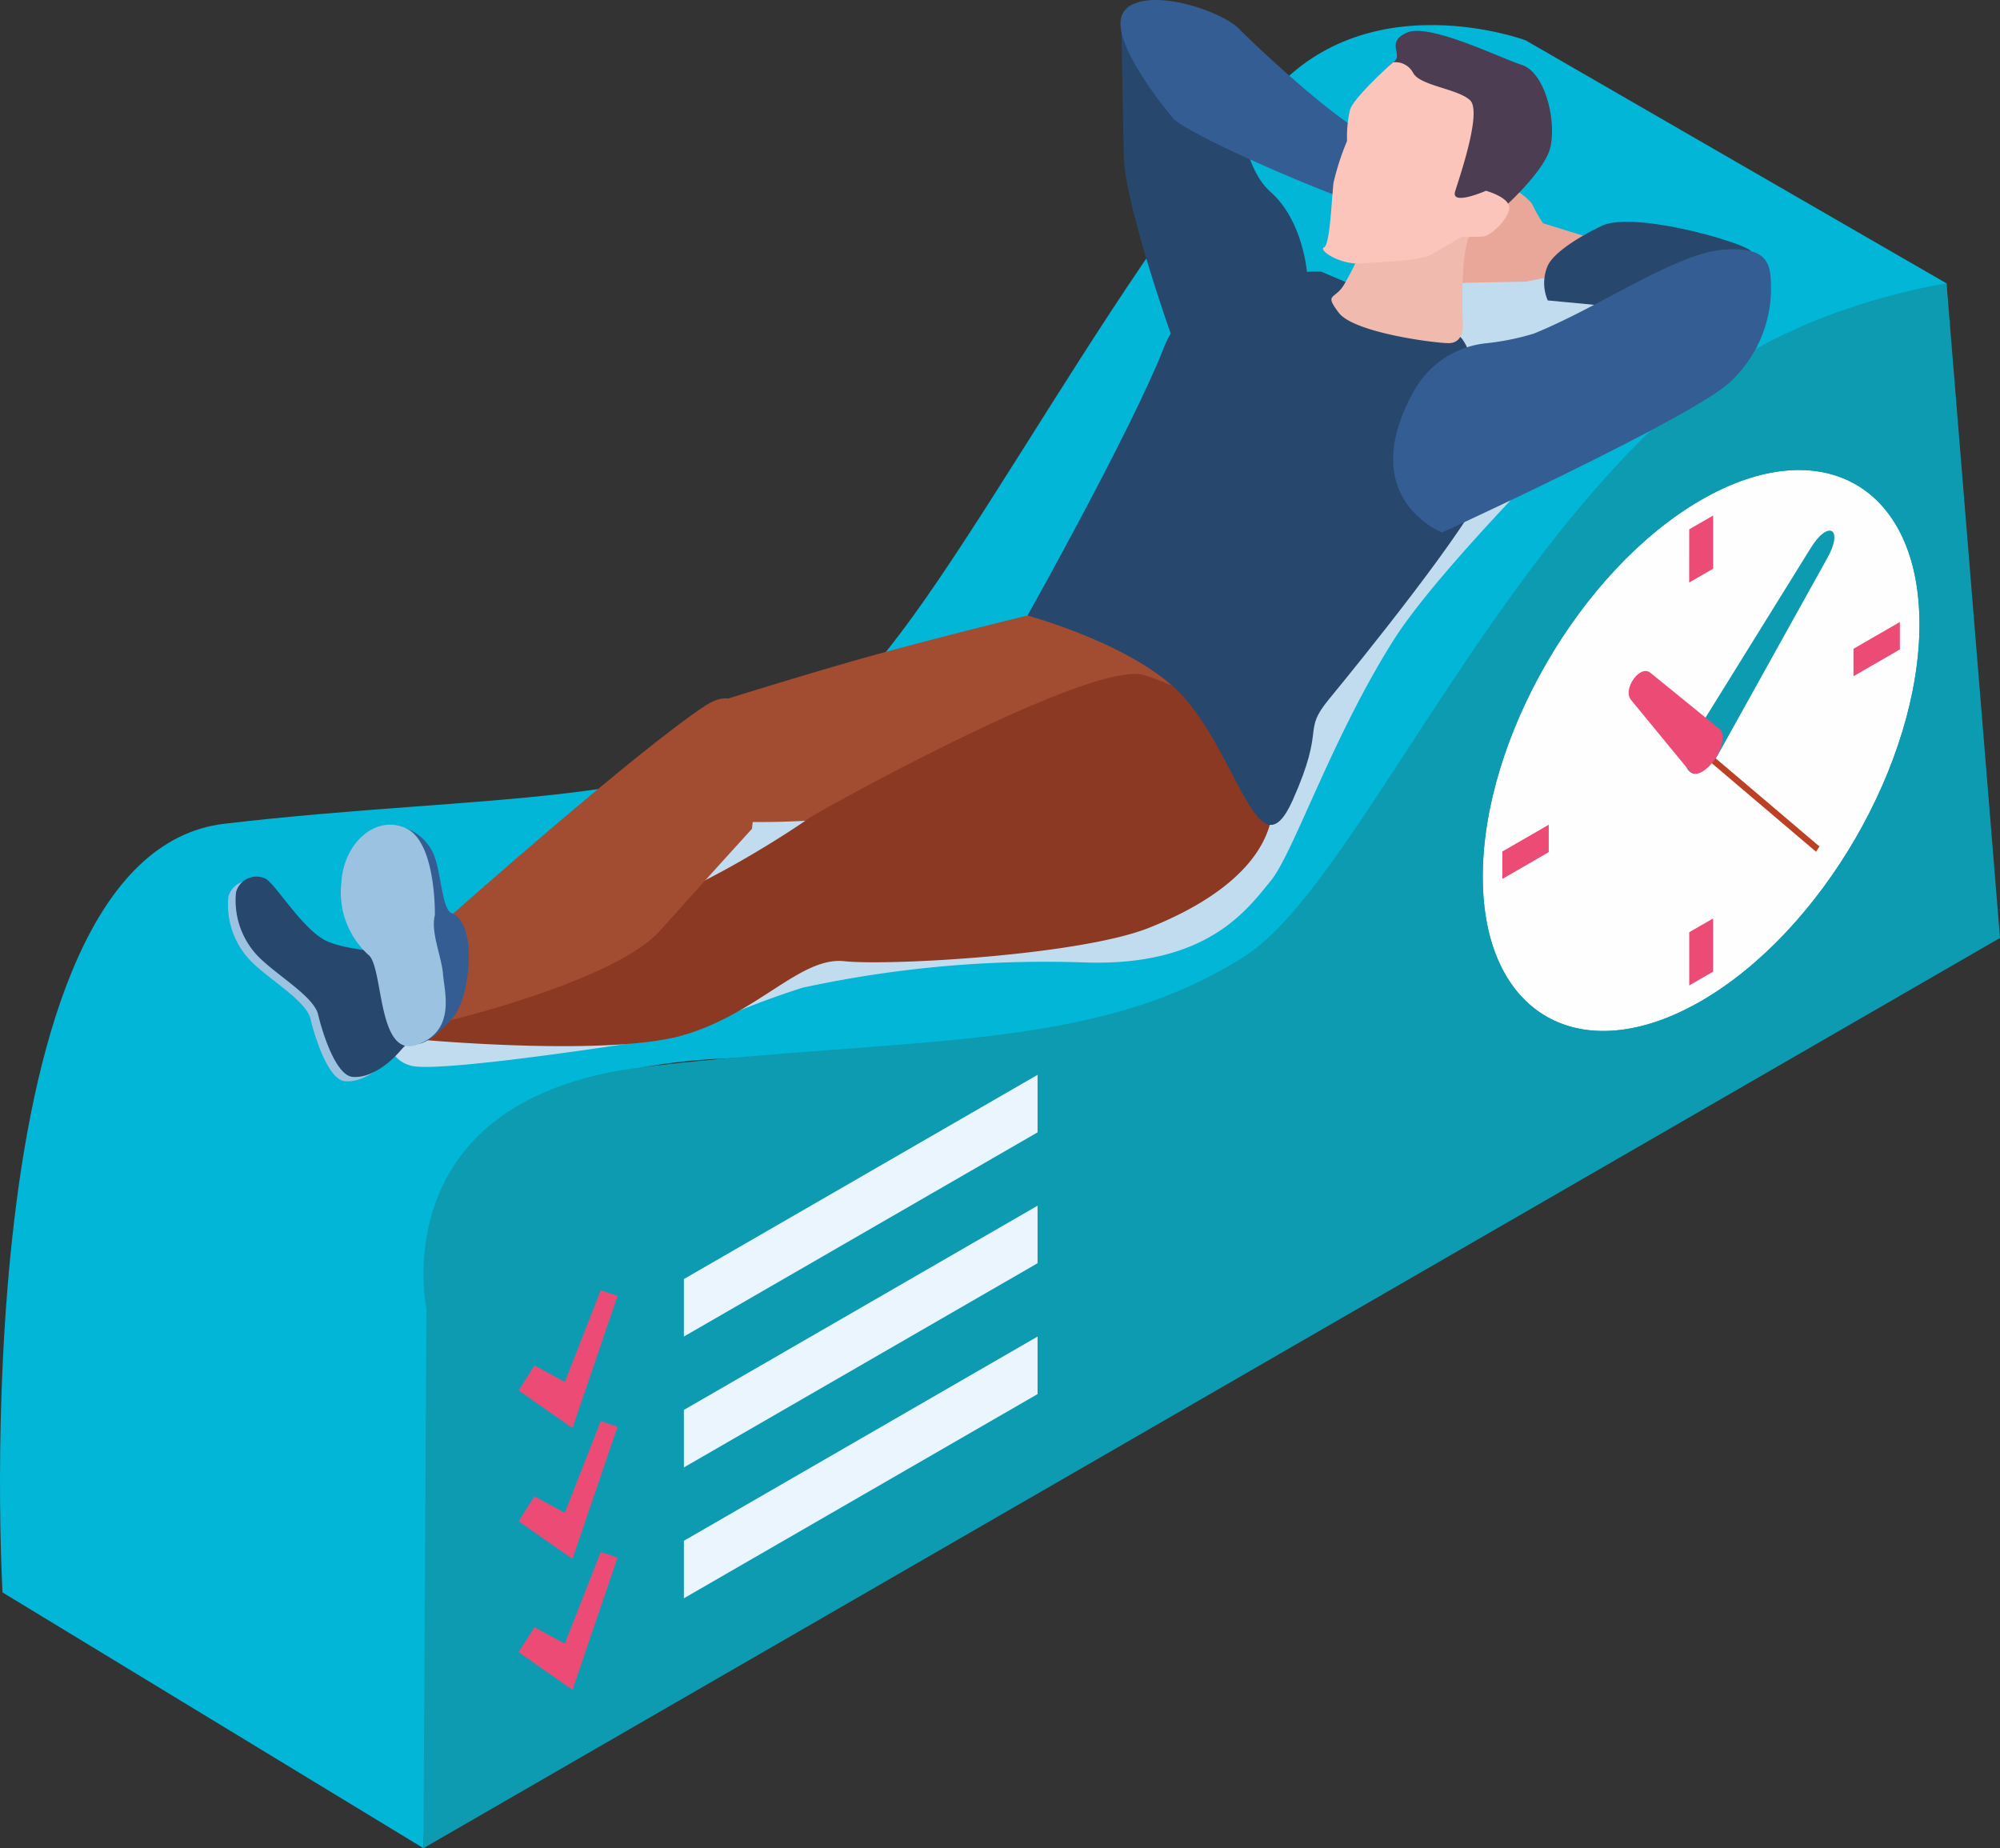
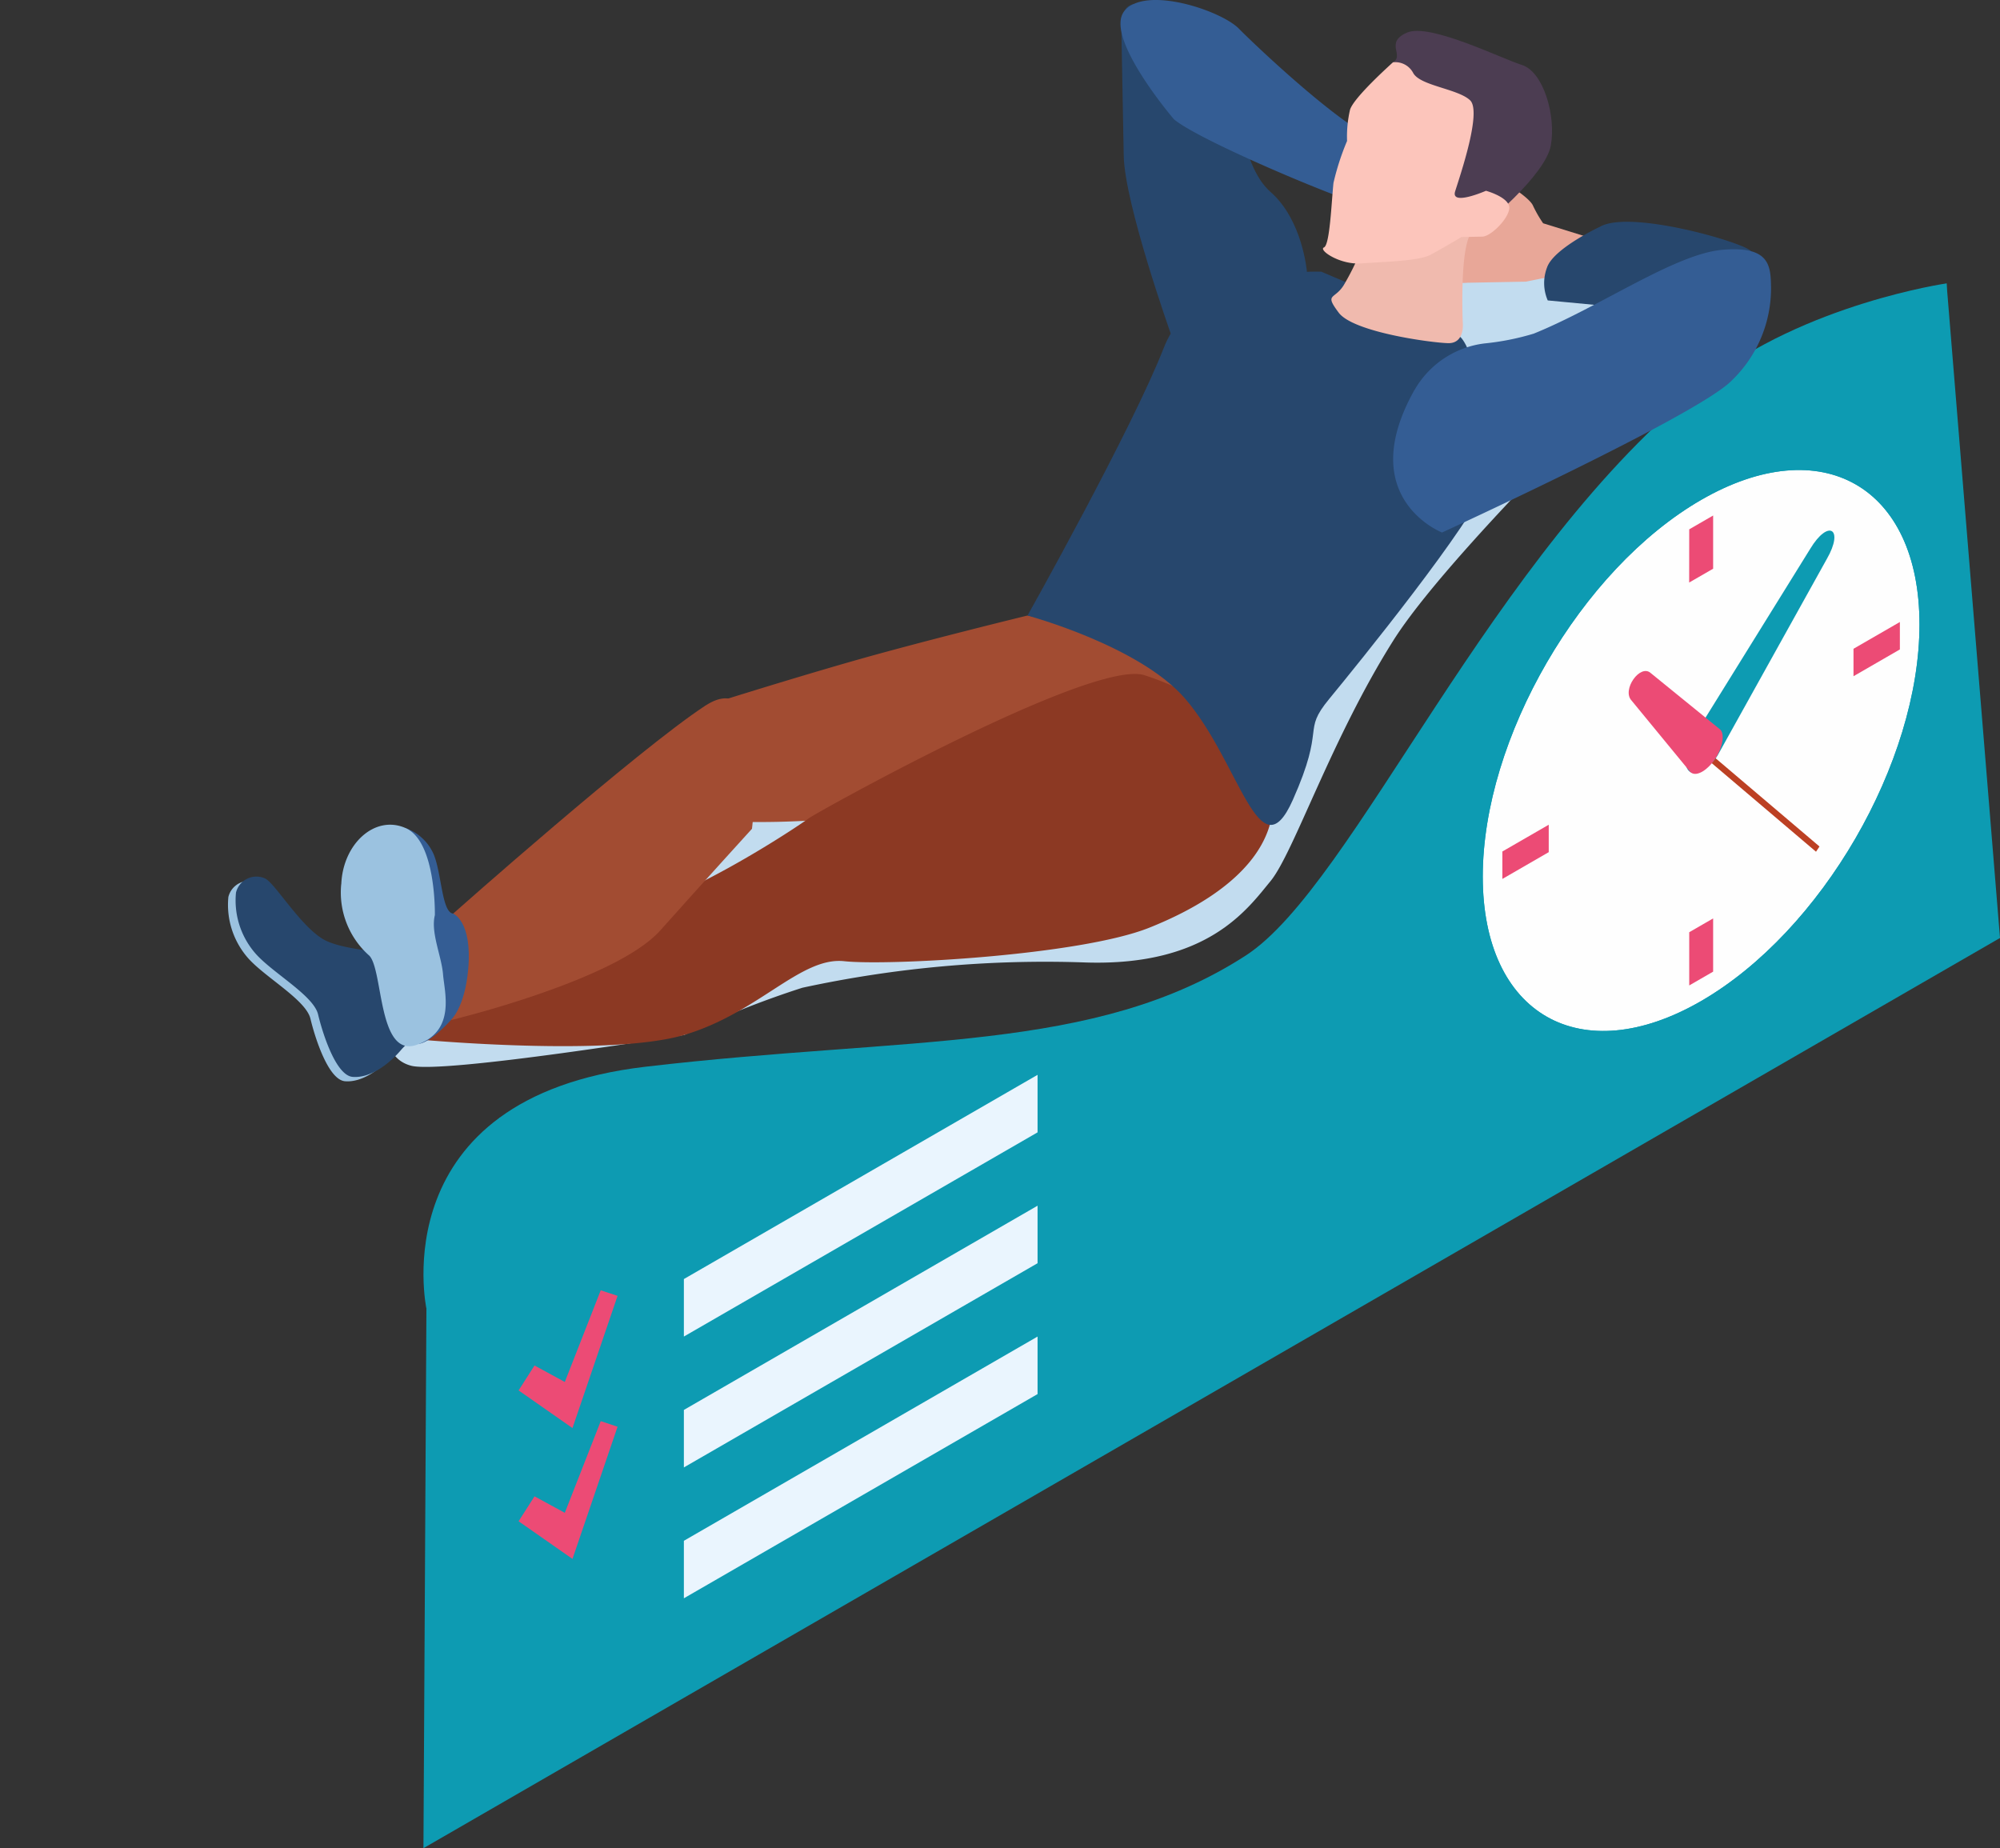
<svg xmlns="http://www.w3.org/2000/svg" id="Group_2030" data-name="Group 2030" width="153.06" height="141.443" viewBox="0 0 153.06 141.443">
  <rect x="0" y="0" width="153.06" height="141.443" fill="#333333" stroke="none" />
  <defs>
    <clipPath id="clip-path">
      <rect id="Rectangle_390" data-name="Rectangle 390" width="153.06" height="141.443" fill="none" />
    </clipPath>
    <clipPath id="clip-path-3">
      <rect id="Rectangle_388" data-name="Rectangle 388" width="100.482" height="67.009" fill="none" />
    </clipPath>
  </defs>
  <g id="Group_2029" data-name="Group 2029" clip-path="url(#clip-path)">
    <g id="Group_2028" data-name="Group 2028" transform="translate(0 0)">
      <g id="Group_2027" data-name="Group 2027" clip-path="url(#clip-path)">
-         <path id="Path_2480" data-name="Path 2480" d="M116.758,2.253S104.87-2.174,97.436,6.2C83.73,21.651,71.06,48.558,63.121,53.694c-11.567,7.484-25.7,6.138-45.942,8.512S.193,121.034.193,121.034l32.215,19.575s1.346-57.09,16.987-59.8,29.844,3.85,44.417-4.379c12.712-7.18,55.162-55.574,55.162-55.574Z" transform="translate(0 0.834)" fill="#02b6d7" />
        <path id="Path_2481" data-name="Path 2481" d="M138.97,62.354,18.316,132.013l.228-41.28,5.6-14.628,53.5-7.206,57.235-56.641Z" transform="translate(14.09 9.429)" fill="#0d9bb2" />
        <path id="Path_2482" data-name="Path 2482" d="M134.882,16.109s-39.688,43.5-52.4,50.675C67.909,75.012,50.2,72.8,34.56,75.51S21.307,89.687,21.307,89.687l-2.762,1.046S15.065,74.584,35.3,72.21,69.678,71.182,81.244,63.7c8.308-5.377,18.765-30.919,35.178-43.858,7.638-6.021,18.46-7.583,18.46-7.583Z" transform="translate(14.091 9.428)" fill="#0d9bb2" />
        <path id="Path_2483" data-name="Path 2483" d="M80.849,22.619c9.214-5.32,16.711-1.046,16.711,9.527s-7.5,23.5-16.711,28.825-16.711,1.046-16.711-9.527,7.5-23.5,16.711-28.825" transform="translate(49.338 15.639)" fill="#fefefe" />
        <path id="Path_2484" data-name="Path 2484" d="M82.042,65.653C92.771,59.461,101.5,44.4,101.5,32.094S92.771,14.808,82.042,21,62.586,42.249,62.586,54.56s8.728,17.287,19.456,11.093m0-41.5c9.214-5.32,16.711-1.046,16.711,9.527s-7.5,23.5-16.711,28.825-16.711,1.046-16.711-9.527,7.5-23.5,16.711-28.825" transform="translate(48.144 14.106)" fill="#0d9bb2" />
        <path id="Path_2485" data-name="Path 2485" d="M73.066,27.428,74.9,26.371V22.3l-1.829,1.056Z" transform="translate(56.206 17.153)" fill="#ec4b75" />
        <path id="Path_2486" data-name="Path 2486" d="M80.174,28.954v2.1l3.549-2.049v-2.1Z" transform="translate(61.674 20.697)" fill="#ec4b75" />
        <path id="Path_2487" data-name="Path 2487" d="M74.9,39.727l-1.829,1.056v4.073L74.9,43.8Z" transform="translate(56.206 30.56)" fill="#ec4b75" />
        <path id="Path_2488" data-name="Path 2488" d="M68.535,37.774v-2.1l-3.549,2.049v2.1Z" transform="translate(49.99 27.442)" fill="#ec4b75" />
        <path id="Path_2489" data-name="Path 2489" d="M82.4,40.285l.267-.4-8.852-7.518-.267.4Z" transform="translate(56.579 24.897)" fill="#bc4023" />
        <path id="Path_2490" data-name="Path 2490" d="M73.269,41.424c.55.327,1.61-.451,2.1-1.279l8.353-15.026c1.341-2.335.108-3.07-1.279-.763L73.333,39.045c-.485.826-.614,2.052-.064,2.38" transform="translate(56.086 17.656)" fill="#0d9bb2" />
        <path id="Path_2491" data-name="Path 2491" d="M77.024,35.807c.635-.9.789-1.957.433-2.3l-5.317-4.322c-.809-.736-2.231,1.279-1.477,2.093l4.5,5.474c.41.395,1.226-.044,1.861-.943" transform="translate(54.194 22.327)" fill="#ec4b75" />
        <g id="Group_2026" data-name="Group 2026" transform="translate(29.647 14.641)" style="mix-blend-mode: multiply;isolation: isolate">
          <g id="Group_2025" data-name="Group 2025">
            <g id="Group_2024" data-name="Group 2024" clip-path="url(#clip-path-3)">
              <path id="Path_2492" data-name="Path 2492" d="M98.473,8.278c.826-.173,18.766,9.106,18.766,9.106s-18.733,17.707-23.5,25.272-7.627,16.265-9.4,18.416-4.827,6.521-14.154,6.221a87.824,87.824,0,0,0-21.668,1.934,69.291,69.291,0,0,0-9.03,3.611S21.07,75.825,18.593,75.2s-2.419-4.1,0-5.971,15.89-7.656,19.81-11.06,9.685-8.149,12.479-8.563,18.889-3.622,19.92-4.391S98.473,8.278,98.473,8.278" transform="translate(-16.757 -8.276)" fill="#c2dcef" />
            </g>
          </g>
        </g>
        <path id="Path_2493" data-name="Path 2493" d="M55.362,26.625S47.255,28.6,41.814,30.162s-11.12,3.369-11.12,3.369-2.02,8.673,2.611,8.88a64.737,64.737,0,0,0,23.013-3.648c8.448-3.2,12.257-7.523,10.771-8.954s-11.728-3.183-11.728-3.183" transform="translate(23.275 20.481)" fill="#a24c32" />
        <path id="Path_2494" data-name="Path 2494" d="M24.413,44.265c-.451-.249-6.038-.311-7.836-1.373s-3.728-4.351-4.464-4.657A1.61,1.61,0,0,0,9.9,39.326a6.18,6.18,0,0,0,1.5,4.667c1.3,1.479,4.436,3.2,4.782,4.651s1.364,4.669,2.641,4.782,2.719-.881,3.744-2.1a5.528,5.528,0,0,1,2.569-1.617s.5-4.765-.725-5.44" transform="translate(7.577 29.321)" fill="#9bc2e0" />
        <path id="Path_2495" data-name="Path 2495" d="M24.742,44.077c-.451-.249-6.038-.311-7.836-1.373s-3.728-4.351-4.464-4.657a1.607,1.607,0,0,0-2.212,1.09,6.161,6.161,0,0,0,1.5,4.667c1.3,1.479,4.436,3.2,4.782,4.651s1.364,4.669,2.641,4.782,2.718-.881,3.744-2.1a5.527,5.527,0,0,1,2.567-1.617s.5-4.763-.724-5.44" transform="translate(7.83 29.176)" fill="#27476d" />
        <path id="Path_2496" data-name="Path 2496" d="M74.5,29.252c-3.96-1.3-25.207,10.562-25.686,10.936s-10.2,7-16.626,7.97S17.026,49.9,17.026,49.9s2.841,2.5,2.514,4.451a17.48,17.48,0,0,0-.311,2.8s14.368,1.311,20.049-.377,8.9-6,12.238-5.639,18.039-.442,23.345-2.565c14.518-5.807,10.665-15.711-.363-19.32" transform="translate(13.097 22.426)" fill="#8c3923" />
        <path id="Path_2497" data-name="Path 2497" d="M48.5,1.59s.122,6.525.191,10.205,3.6,13.611,3.6,13.611L62.711,20.67s-.315-3.949-2.787-6.113-2.583-8.142-2.583-8.142S49.032-3.412,48.5,1.59" transform="translate(37.308 0.131)" fill="#27476d" />
        <path id="Path_2498" data-name="Path 2498" d="M17.267,38.431s.234-2.755.5-2.608a3.7,3.7,0,0,1,2.143,2.012c.614,1.493.623,4.455,1.491,4.531s1.927,3.126,1.955,4.6-3.811,5.945-4.949,5.315-1.138-13.848-1.138-13.848" transform="translate(13.283 27.553)" fill="#345d94" />
        <path id="Path_2499" data-name="Path 2499" d="M14.764,40.222A6.453,6.453,0,0,0,16.917,45.7c1.07,1.118.649,7.873,3.639,6.815s2.112-3.988,2-5.386-.959-3.2-.626-4.533c0,0,.117-5.609-2.227-6.659s-4.811,1.185-4.934,4.287" transform="translate(11.35 27.441)" fill="#9bc2e0" />
        <path id="Path_2500" data-name="Path 2500" d="M66.926,11.755s-9.611-.428-12.047,5.817-10.433,20.5-10.433,20.5,8.54,2.3,12.043,6.336c4.2,4.846,5.69,13.542,8.257,7.781s.655-5.15,2.794-7.744S78.589,30.863,79.626,27.805,78.585,17.735,77.6,16.781s-10.67-5.026-10.67-5.026" transform="translate(34.19 9.037)" fill="#27476d" />
        <path id="Path_2501" data-name="Path 2501" d="M66.089,7.527s2.856,1.6,3.236,2.4a9.409,9.409,0,0,0,.786,1.371l4.372,1.355-2.235,2.411-3.452.7-4.466.085a4.24,4.24,0,0,1-1.951-.3Z" transform="translate(47.985 5.79)" fill="#e8a798" />
        <path id="Path_2502" data-name="Path 2502" d="M38.969,30.775c-5.163,3.379-19.287,15.906-19.287,15.906s1.483.575,1.15,4.271c-.267,2.969-1.334,3.885-1.334,3.885s12.6-3.024,16.026-6.859,7.026-7.788,7.026-7.788,1.582-12.793-3.581-9.414" transform="translate(14.999 23.236)" fill="#a24c32" />
        <path id="Path_2503" data-name="Path 2503" d="M52.552,9.122S47.17,2.836,48.762.849s7.4-.048,8.765,1.343,9.151,8.761,11.359,8.721a7.629,7.629,0,0,1,2.534.14s-2.516,4.692-3.331,4.888S54.56,10.851,52.552,9.122" transform="translate(37.284 0)" fill="#345d94" />
        <path id="Path_2504" data-name="Path 2504" d="M71.061,9.974s-3.524,1.644-4.045,3.1a3.353,3.353,0,0,0,.048,2.537l8.038.761s7.921-3.908,7.512-4.528S73.4,8.633,71.061,9.974" transform="translate(51.384 7.38)" fill="#27476d" />
        <path id="Path_2505" data-name="Path 2505" d="M61.907,21.532a7.167,7.167,0,0,1,5.333-3.542,19.66,19.66,0,0,0,3.774-.75c5.065-2.045,10.826-6.115,14.465-6.419s3.671,1.253,3.7,2.9a9.792,9.792,0,0,1-3.025,7.123C83.529,23.506,64,32.459,64,32.459s-6.764-2.643-2.1-10.927" transform="translate(46.359 8.294)" fill="#345d94" />
        <path id="Path_2506" data-name="Path 2506" d="M60.124,6.773c.175-.515-.387-2.5.5-3.032s-.658-1.509,1.06-2.27,7.148,1.948,8.8,2.472S73.108,7.82,72.7,10.106s-5.17,6.207-5.534,6.35-9.216-3.275-7.038-9.683" transform="translate(45.985 1.027)" fill="#4c3d52" />
        <path id="Path_2507" data-name="Path 2507" d="M59.853,11.984a19.836,19.836,0,0,1-1.318,2.668c-.708,1.138-1.507.607-.386,2.105s7.073,2.3,8.37,2.334,1.127-1.541,1.127-1.541-.226-4.961.478-6.594l.7-1.633Z" transform="translate(44.302 7.171)" fill="#f0baae" />
        <path id="Path_2508" data-name="Path 2508" d="M62.586,2.7s-3.043,2.707-3.294,3.646a9.115,9.115,0,0,0-.223,2.374,19.543,19.543,0,0,0-1.04,3.211c-.154,1.461-.274,4.745-.727,4.936s1.21,1.345,2.85,1.223,4.372-.173,5.274-.646,2.4-1.373,2.4-1.373l1.589-.03c.729-.014,2.249-1.622,2.052-2.351S69.7,12.532,69.7,12.532s-2.718,1.194-2.36.044S69.4,6.491,68.487,5.61,64.658,4.5,64.131,3.519A1.546,1.546,0,0,0,62.586,2.7" transform="translate(44.022 2.068)" fill="#fcc5bb" />
        <path id="Path_2509" data-name="Path 2509" d="M56.649,50.895,29.581,66.522v-4.4L56.649,46.493Z" transform="translate(22.756 35.764)" fill="#eaf5fe" />
        <path id="Path_2510" data-name="Path 2510" d="M22.432,63.474l1.219-1.907,2.318,1.261,2.749-7.015,1.288.425-3.45,10.118Z" transform="translate(17.256 42.934)" fill="#ec4b75" />
        <path id="Path_2511" data-name="Path 2511" d="M56.649,56.555,29.581,72.183v-4.4L56.649,52.153Z" transform="translate(22.756 40.119)" fill="#eaf5fe" />
        <path id="Path_2512" data-name="Path 2512" d="M22.432,69.134l1.219-1.907,2.318,1.261,2.749-7.015,1.288.425-3.45,10.118Z" transform="translate(17.256 47.288)" fill="#ec4b75" />
        <path id="Path_2513" data-name="Path 2513" d="M56.649,62.216,29.581,77.844v-4.4L56.649,57.814Z" transform="translate(22.756 44.473)" fill="#eaf5fe" />
-         <path id="Path_2514" data-name="Path 2514" d="M22.432,74.795l1.219-1.907,2.318,1.261,2.749-7.015,1.288.425-3.45,10.118Z" transform="translate(17.256 51.643)" fill="#ec4b75" />
      </g>
    </g>
  </g>
</svg>